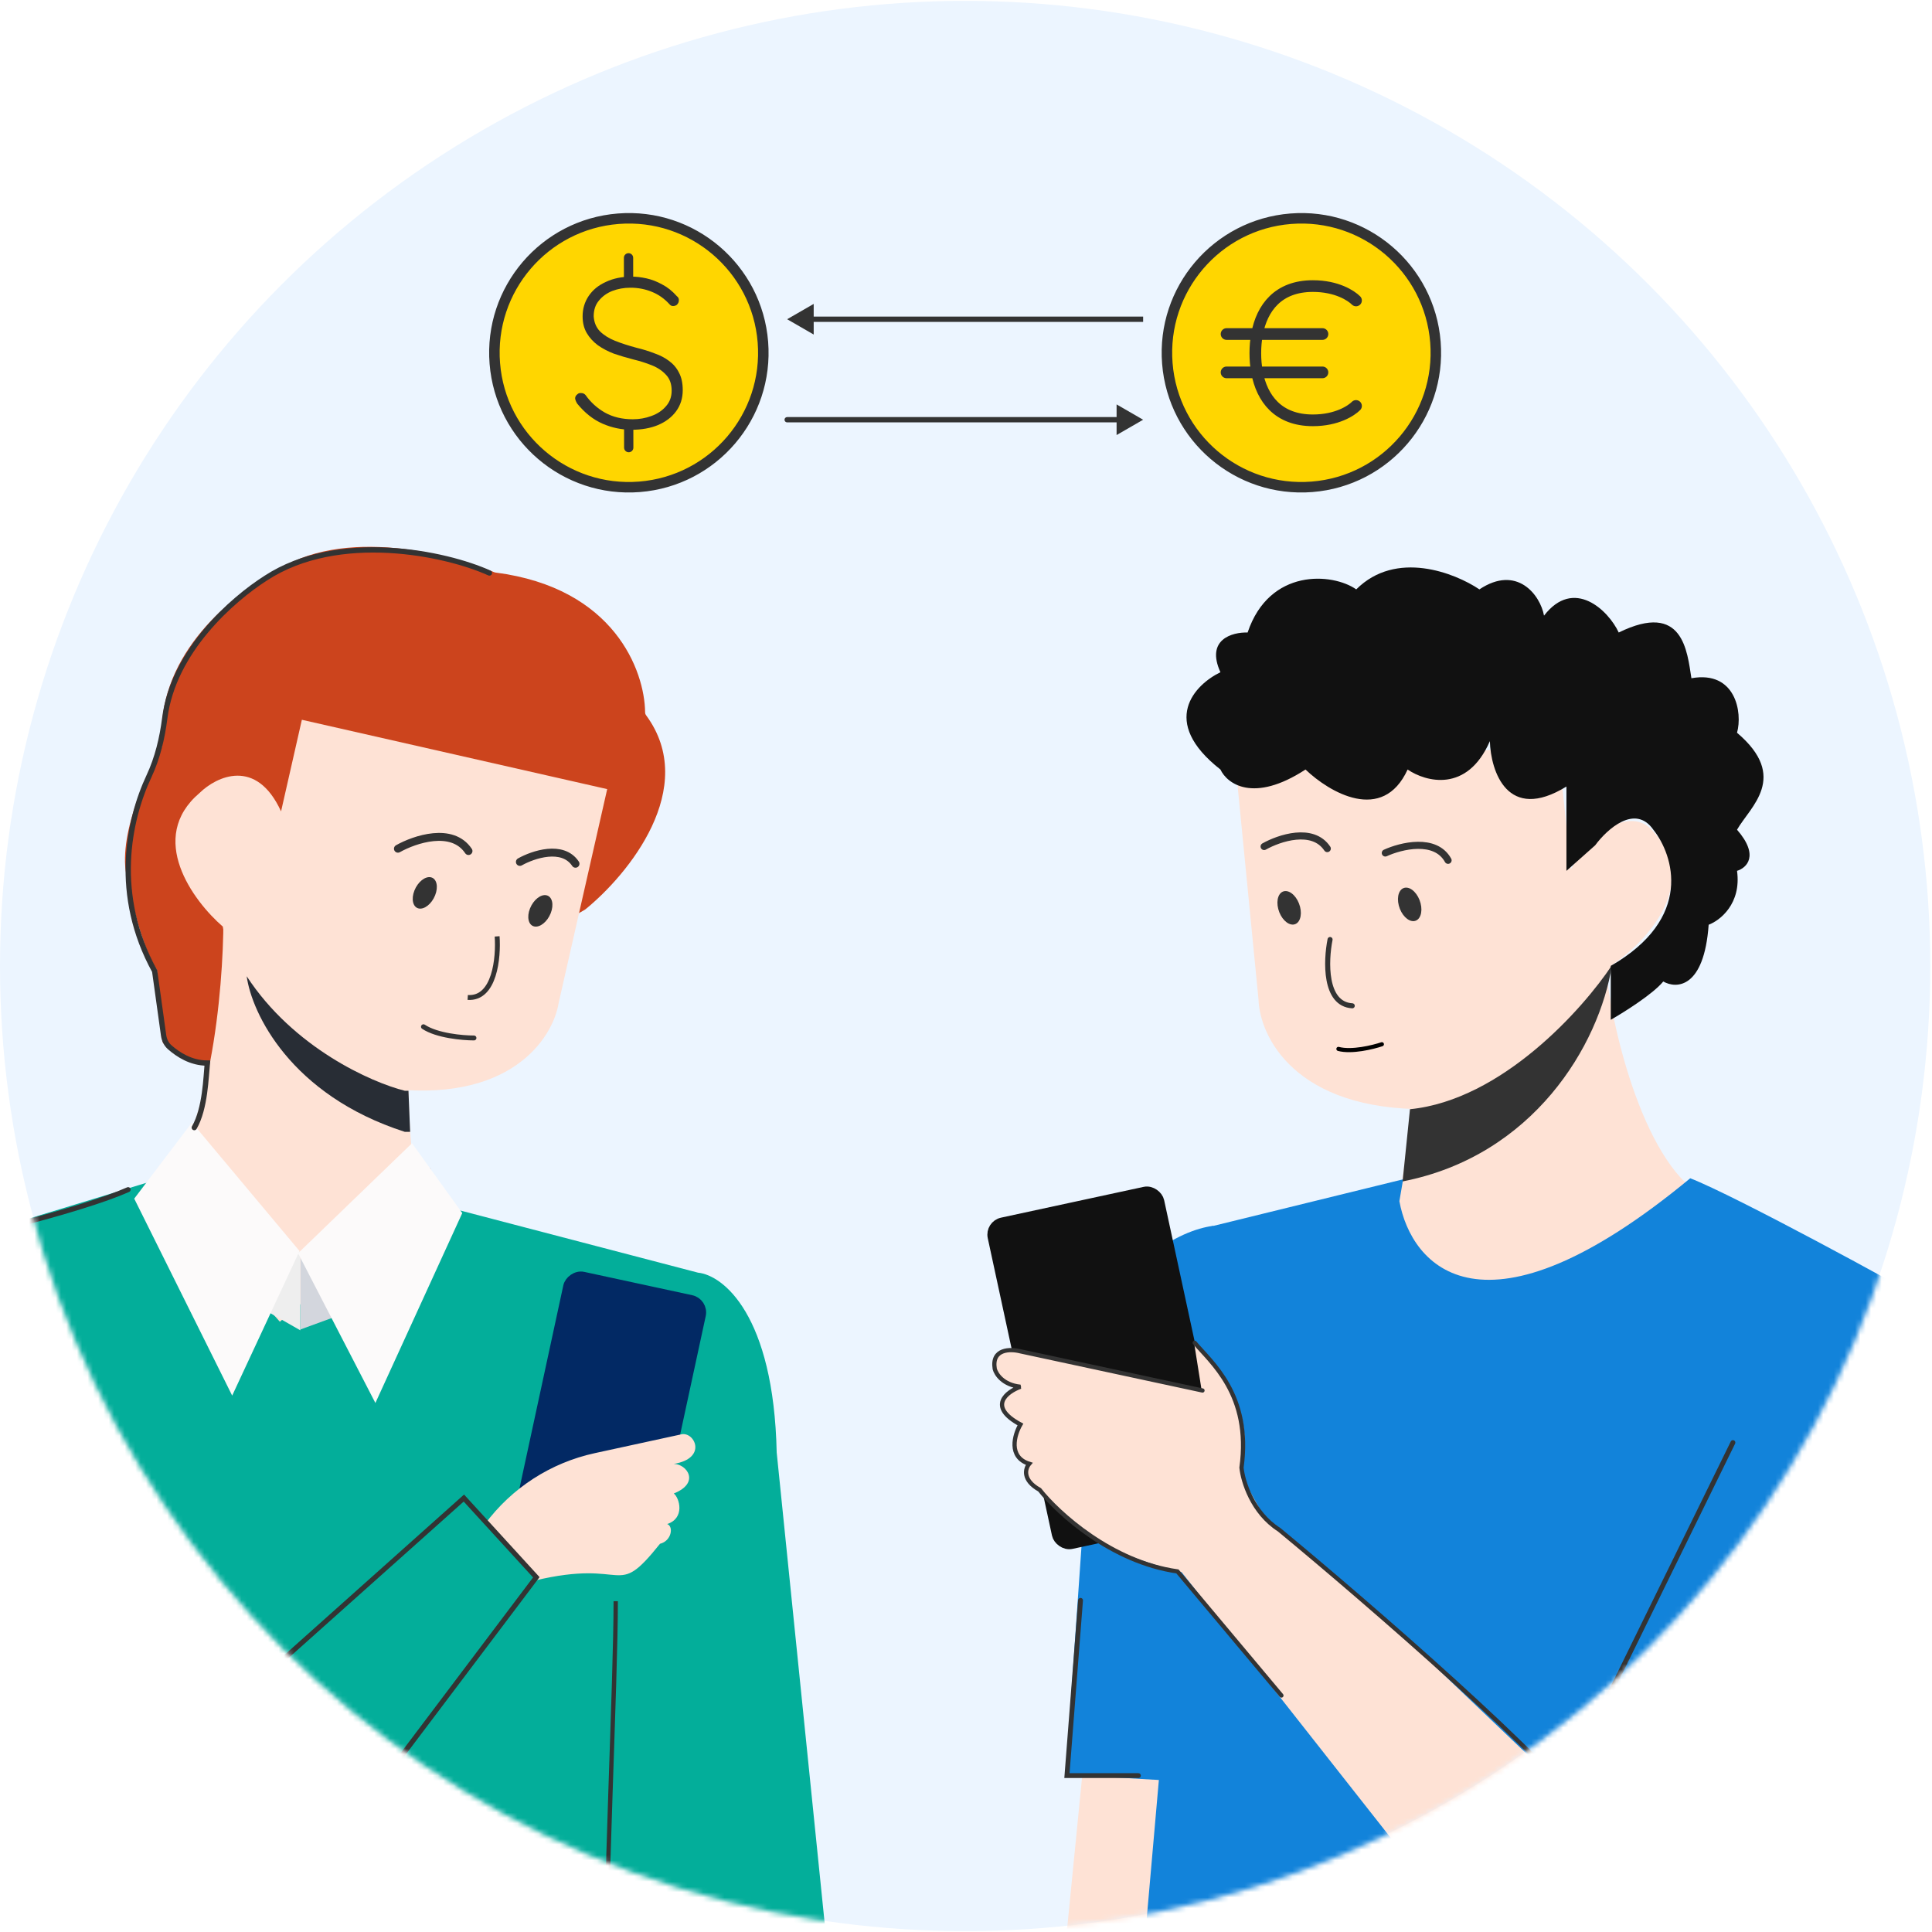
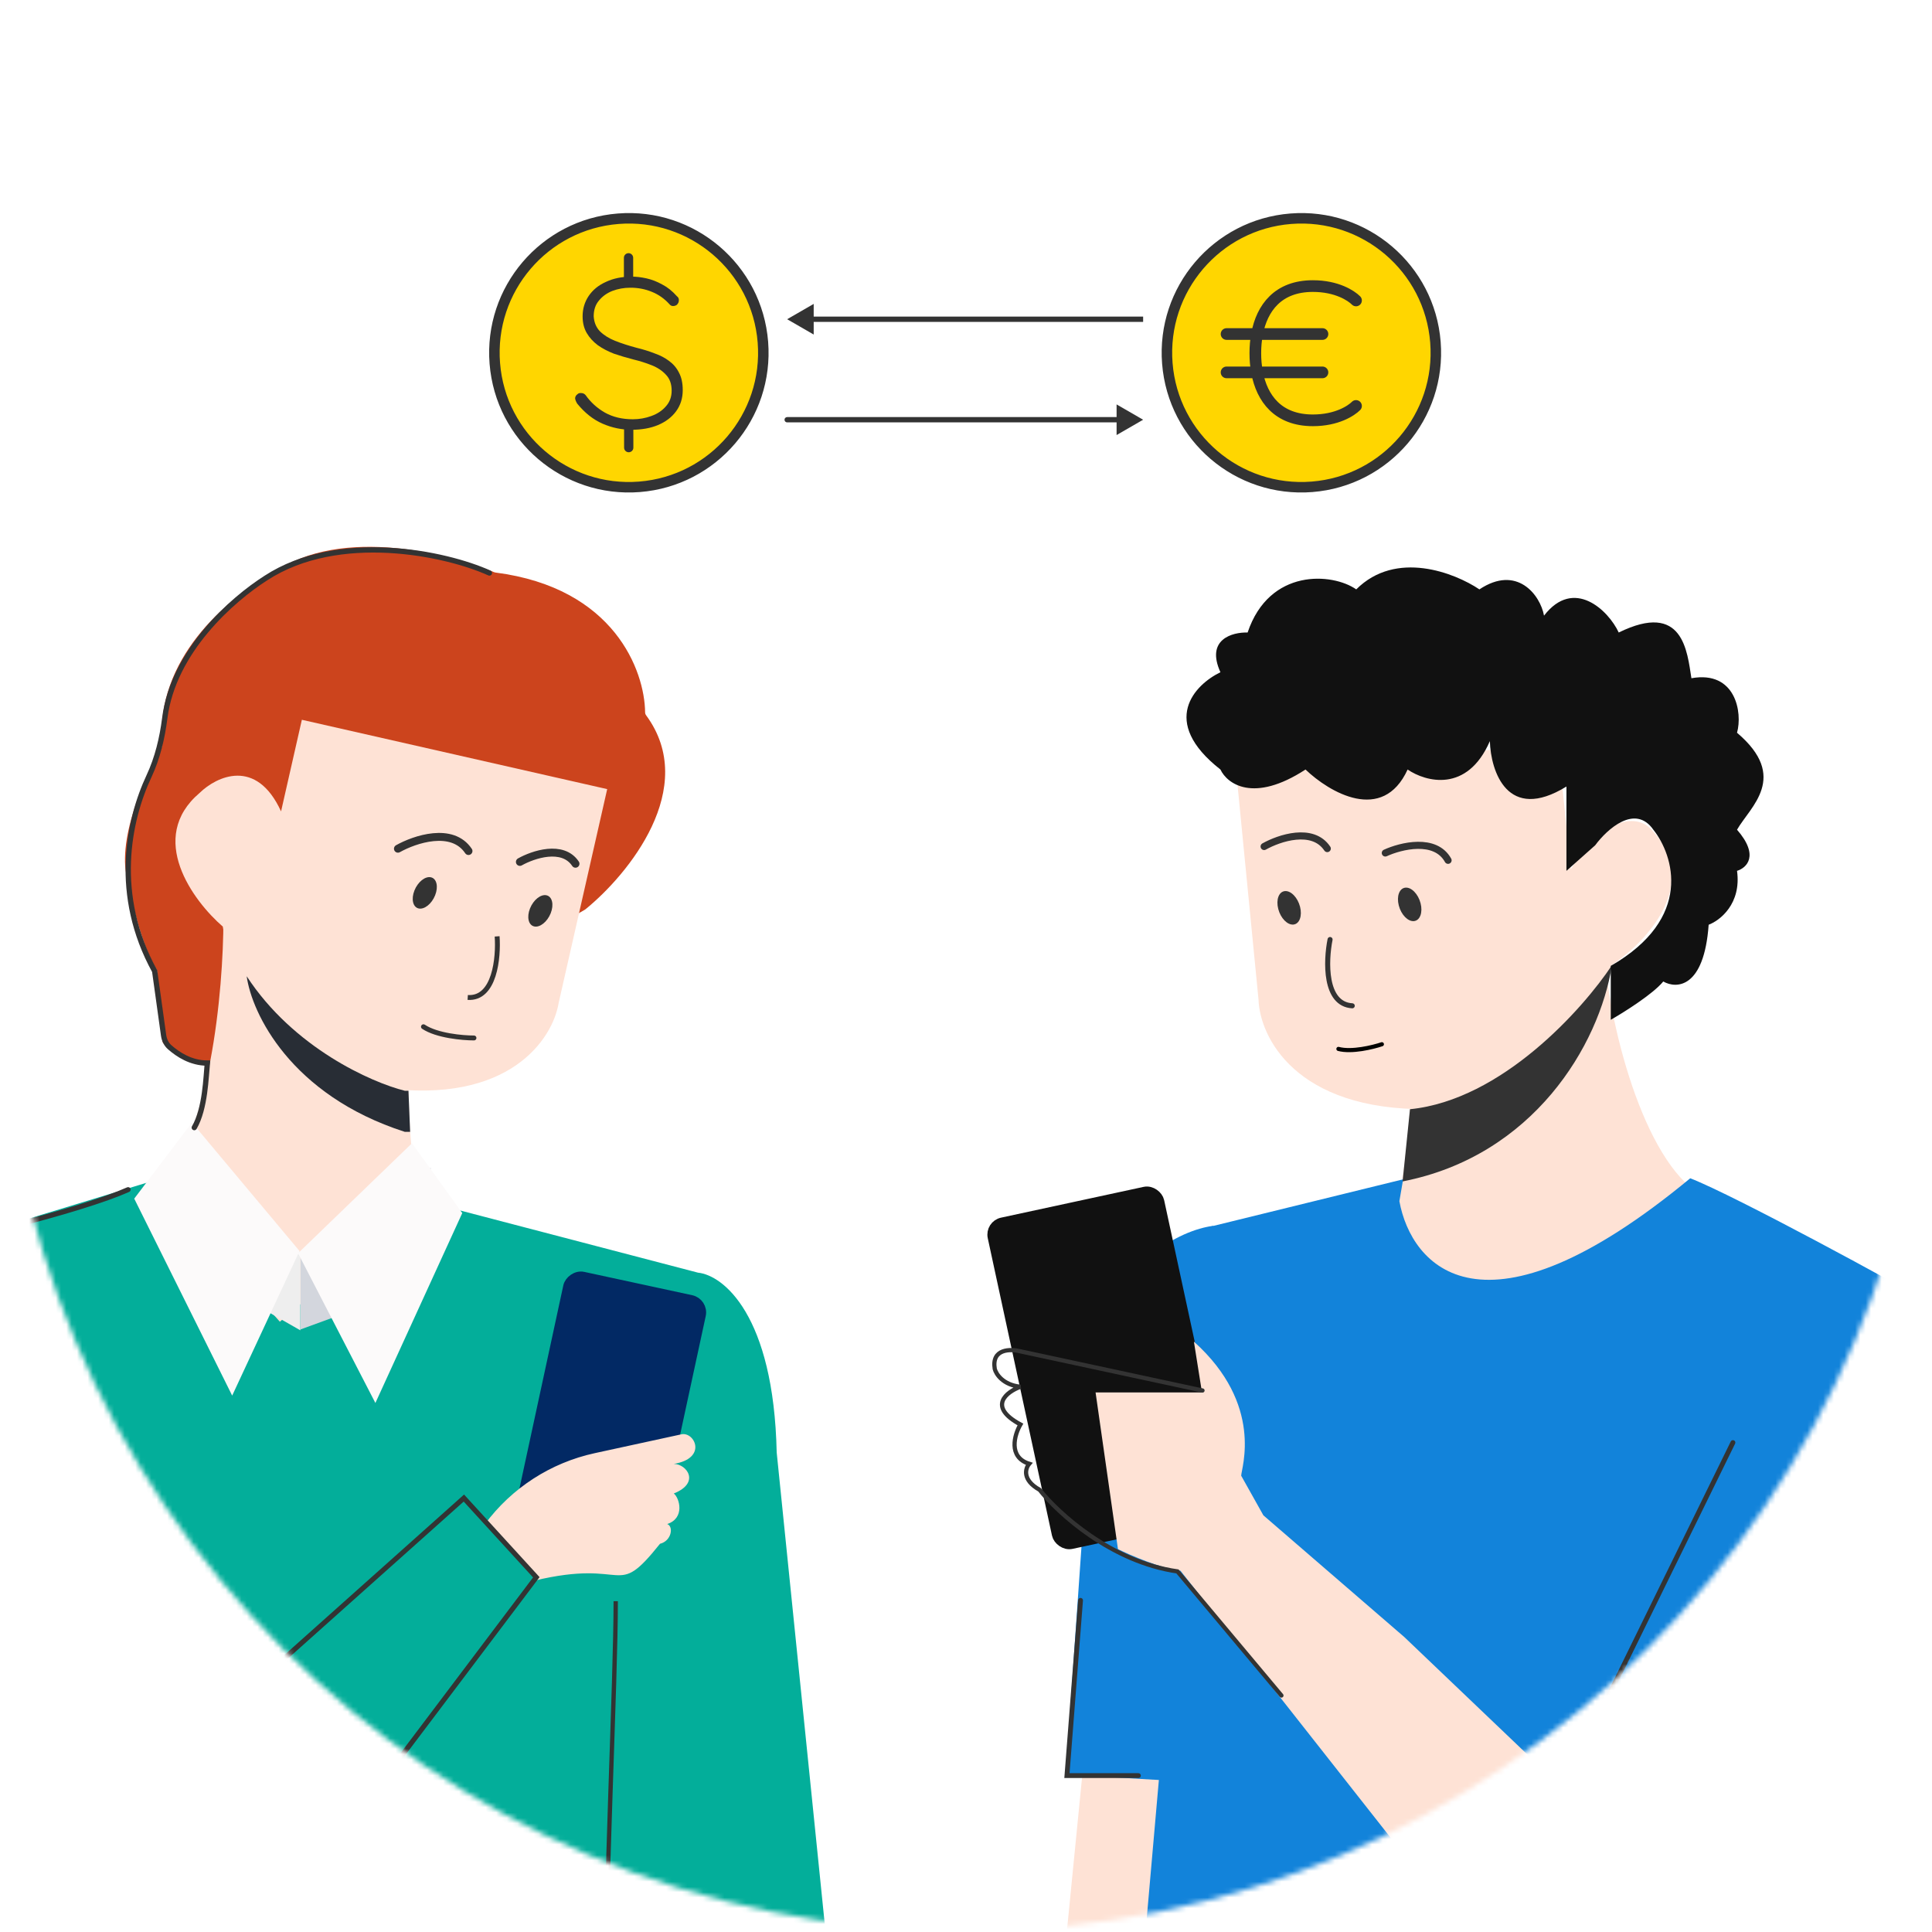
<svg xmlns="http://www.w3.org/2000/svg" width="364" height="364" viewBox="0 0 364 364" fill="none">
-   <circle cx="181.838" cy="182" r="181.838" fill="#ECF5FF" />
  <mask id="mask0_7390_2550" style="mask-type:alpha" maskUnits="userSpaceOnUse" x="0" y="0" width="364" height="364">
    <circle cx="181.838" cy="182" r="181.838" fill="#ECF5FF" />
  </mask>
  <g mask="url(#mask0_7390_2550)">
-     <path d="M354.641 378.368L366.764 267.058C368.234 245.31 344.478 295.834 340.682 300.855L320.844 312.977L331.13 376.164L354.641 378.368Z" fill="#1283DA" />
    <path d="M199.56 378.508L204.043 333.079L206.135 328.895L227.655 326.205L223.769 378.508H199.56Z" fill="#FEE2D5" />
    <path d="M206.266 255.159C209.879 237.611 222.61 231.718 228.524 230.965L241.428 239.675L228.524 335.954L200.782 334.341L206.266 255.159Z" fill="#1283DA" />
    <path d="M318.479 223.667C308.207 215.016 302.053 188.538 302.053 175.021L266.234 193.269C266.234 215.436 262.981 228.557 262.791 230.286C262.602 232.014 268.78 259.109 268.78 259.109L318.479 223.667Z" fill="#FEE2D5" />
    <path d="M237.112 188.322L232.965 145.947L293.501 140.023L295.962 163.751C302.062 153.919 308.582 153.034 311.421 156.604C320.546 166.577 310.076 177.561 303.701 181.806C297.525 201.968 278.001 208.314 269.011 208.968C244.048 209.237 237.343 195.316 237.112 188.322Z" fill="#FEE2D5" />
    <ellipse cx="2.063" cy="3.255" rx="2.063" ry="3.255" transform="matrix(0.995 -0.103 0.25 0.968 240.015 168.102)" fill="#333333" />
    <ellipse cx="2.063" cy="3.255" rx="2.063" ry="3.255" transform="matrix(0.995 -0.103 0.25 0.968 262.726 167.451)" fill="#333333" />
    <path d="M250.591 177.011C249.786 181.043 249.495 189.186 254.771 189.499" stroke="#333333" stroke-width="0.95" stroke-linecap="round" />
    <path d="M318.449 221.994C279.311 254.367 265.867 238.487 263.652 226.306L264.359 222.189L227.619 231.209L222.654 286.15L214.423 379.979H344.502V325.226L365.628 275.446C365.628 275.446 372.617 253.938 362.989 245.231C359.123 242.815 326.804 225.215 318.449 221.994Z" fill="#1283DA" />
    <rect x="186.704" y="230.934" width="31.823" height="61.669" rx="2.172" transform="rotate(-12.186 186.704 230.934)" fill="#111111" stroke="#111111" stroke-width="2.172" />
    <path d="M265.648 208.984C283.015 207.248 298.345 189.956 303.7 181.852C301.322 196.967 288.833 217.802 264.256 222.587L265.648 208.984Z" fill="#333333" />
-     <path d="M190.718 254.231L226.516 262.157L232.865 283.116L242.061 300.771C219.111 295.237 206.853 294.329 195.837 280.539C193.056 279.856 192.516 276.389 194.098 275.795C189.798 274.366 191.12 269.568 192.516 268.448C186.029 265.848 189.457 261.339 192.516 261.339C184.297 259.963 187.569 253.484 190.718 254.231Z" fill="#FEE2D5" />
    <path d="M224.938 252.769C238.201 264.689 233.848 276.691 233.848 278.034L238.029 285.499L264.571 308.421L297.644 339.984L299.345 337.086L327.672 354.665C309.657 390.694 288.866 379.032 280.398 369.601L222.407 295.934C218.652 295.476 212.991 293.03 210.63 291.864L206.412 262.338H226.461L224.938 252.769Z" fill="#FEE2D5" />
-     <path d="M225.091 252.99C228.038 256.569 235.818 262.697 233.903 276.51C234.159 279.066 235.936 284.986 240.998 288.207C257.619 301.951 292.776 332.315 300.447 343.821" stroke="#333333" stroke-width="0.796" stroke-linecap="round" />
    <path d="M326.495 271.79L295.764 334.442L330.745 356.344L347.747 322.037" stroke="#333333" stroke-width="0.912" stroke-linecap="round" />
    <path d="M226.556 261.978L192.253 254.598C190.375 254.108 186.778 254.084 187.415 257.905C187.659 258.885 188.97 260.931 192.253 261.274C189.64 262.233 185.981 264.998 192.253 268.379C191.13 270.318 189.889 274.515 193.907 275.789C193.172 276.647 192.535 278.827 195.867 280.689C199.337 285.079 209.39 294.298 221.835 296.062L241.427 319.442" stroke="#333333" stroke-width="0.796" stroke-linecap="round" />
    <path d="M245.966 144.981C236.134 151.393 231.183 147.653 229.936 144.981C218.355 135.909 225.111 128.983 229.936 126.654C227.121 120.453 232.178 119.081 235.058 119.17C239.155 106.983 251.084 107.926 255.524 111.044C263.008 103.56 274.097 107.926 278.729 111.044C285.785 106.34 290.19 112.069 290.903 115.989C296.512 108.72 303.039 114.983 304.978 119.17C317.166 113.184 317.871 122.793 318.673 127.782C327.012 126.286 328.336 134.26 327.266 138.054C337.124 146.423 329.761 151.97 327.266 156.321C331.543 161.239 329.048 163.537 327.266 164.072C328.122 170.273 324.059 173.426 321.921 174.228C321.066 186.202 315.863 186.345 313.368 184.919C311.444 187.271 305.974 190.71 303.479 192.135V181.979C319.088 172.999 315.328 161.132 311.497 156.321C308.076 151.403 302.767 156.232 300.539 159.261L295.126 164.072V148.187C284.011 155.026 280.877 145.337 280.698 139.637C276.424 149.469 268.587 147.296 265.203 144.981C260.5 155.24 250.419 149.256 245.966 144.981Z" fill="#111111" />
    <path d="M203.581 301.517L201.017 334.533H214.48" stroke="#333333" stroke-width="0.912" stroke-linecap="round" />
    <path d="M260.353 196.739C258.661 197.311 254.654 198.289 252.166 197.622" stroke="black" stroke-width="0.778" stroke-linecap="round" stroke-linejoin="round" />
    <path d="M238.168 159.487C240.988 157.9 247.314 155.757 250.067 159.878" stroke="#333333" stroke-width="1.337" stroke-linecap="round" />
    <path d="M261 160.707C263.942 159.36 270.425 157.751 272.825 162.087" stroke="#333333" stroke-width="1.337" stroke-linecap="round" />
    <path d="M131.511 239.778L84.264 227.425L31.864 221.544L-11.784 234.837L-1.901 384.485H157.629L146.335 273.661C145.77 247.684 136.217 240.249 131.511 239.778Z" fill="#03AE9A" />
    <rect x="-1.314" y="0.847" width="25.249" height="47.639" rx="2.211" transform="matrix(-0.977 -0.211 -0.211 0.977 131.243 244.467)" fill="#022964" stroke="#022964" stroke-width="2.211" />
    <path d="M128.358 270.239L112.045 273.786C103.764 275.587 96.418 280.331 91.371 287.139L95.328 292.877L100.607 297.819C118.592 293.482 115.714 301.664 124.346 290.857C126.525 290.322 126.949 287.605 125.709 287.139C129.079 286.019 128.043 282.259 126.949 281.381C132.033 279.344 129.346 275.81 126.949 275.81C133.39 274.732 130.826 269.654 128.358 270.239Z" fill="#FEE2D5" />
    <path d="M-13.492 234.931L27.403 223.421C28.737 223.046 30.006 224.189 29.772 225.555L20.461 279.801C20.424 280.016 20.425 280.237 20.463 280.452L29.667 331.79C29.931 333.259 31.714 333.854 32.806 332.839L86.058 283.345C86.821 282.636 88.015 282.68 88.724 283.445L100.012 295.624C100.627 296.288 100.661 297.327 100.124 298.056C41.975 376.894 38.926 381.657 26.798 383.967C14.604 386.288 6.522 380.569 0.889 371.545C-19.004 347.715 -27.944 287.659 -29.927 260.61C-32.392 243.354 -19.997 236.3 -13.492 234.931Z" fill="#03AE9A" />
    <path d="M121.734 134.768C131.776 148.421 118.369 164.766 110.307 171.314C110.27 171.344 110.232 171.37 110.191 171.394L85.055 185.955L60.364 201.586C60.213 201.681 60.043 201.731 59.865 201.728C52.597 201.634 38.081 201.143 36.069 199.893L31.009 196.75C30.759 196.595 30.599 196.331 30.577 196.038L29.593 182.991C29.581 182.835 29.53 182.686 29.447 182.554C26.827 178.408 24.86 170.105 24.183 166.353C24.175 166.31 24.165 166.27 24.151 166.228C21.714 158.719 27.232 146.318 30.442 140.788C30.54 140.619 30.58 140.427 30.563 140.232C29.198 124.151 42.98 112.706 50.166 108.927C50.222 108.898 50.272 108.864 50.322 108.824C62.602 98.852 83.881 103.958 93.119 107.808C93.197 107.84 93.277 107.86 93.36 107.871C115.767 110.753 121.462 126.417 121.542 134.203C121.544 134.407 121.613 134.604 121.734 134.768Z" fill="#CC441D" />
    <path d="M29.636 223.126C39.6 214.736 42.09 186.42 42.09 173.31L76.831 191.008C76.831 212.508 77.353 223.717 80.412 225.464L52.727 249.018L29.636 223.126Z" fill="#FEE2D5" />
    <path d="M56.604 235.982L56.604 250.479L75.384 243.623L81.192 220.007L56.604 235.982Z" fill="#D3D6DD" />
    <path d="M56.587 236.024L56.587 250.64L35.624 238.684L35.95 211.517L56.587 236.024Z" fill="#EEEEEE" />
    <path d="M56.154 236.119L77.624 215.389L87.093 228.549L70.725 264.33L56.154 236.119Z" fill="#FCFAFA" />
    <path d="M56.43 235.699L36.166 211.491L25.289 225.829L43.744 262.94L56.43 235.699Z" fill="#FCFAFA" />
    <path d="M105.257 188.943L114.4 148.673L56.872 135.611L52.953 152.869C48.279 142.667 40.779 146.296 37.612 149.386C27.62 157.872 36.358 169.714 41.976 174.575C45.466 194.726 63.481 203.207 72.052 204.929C96.04 208.225 104.183 195.645 105.257 188.943Z" fill="#FEE2D5" />
    <path d="M74.974 159.902C78.124 158.129 85.192 155.735 88.267 160.339" stroke="#333333" stroke-width="1.493" stroke-linecap="round" />
    <path d="M97.949 162.39C100.432 160.992 106.003 159.105 108.427 162.734" stroke="#333333" stroke-width="1.493" stroke-linecap="round" />
    <path d="M89.299 195.559C87.184 195.559 82.32 195.135 79.782 193.444" stroke="#333333" stroke-width="0.921" stroke-linecap="round" stroke-linejoin="round" />
    <ellipse cx="2.001" cy="3.157" rx="2.001" ry="3.157" transform="matrix(-0.974 -0.227 -0.37 0.929 104.921 169.133)" fill="#333333" />
    <ellipse cx="2.001" cy="3.157" rx="2.001" ry="3.157" transform="matrix(-0.974 -0.227 -0.37 0.929 83.149 165.744)" fill="#333333" />
    <path d="M93.662 176.419C93.946 180.397 93.236 188.268 88.121 187.927" stroke="#333333" stroke-width="0.921" />
    <path d="M46.478 183.929C55.296 197.438 70.008 203.941 76.262 205.505H76.955L77.27 213.244H76.262C54.687 206.302 47.416 190.809 46.478 183.929Z" fill="#282D35" />
    <path d="M14.171 277.51L25.996 337.072L87.396 282.242L101.043 297.169L43.515 373.423C31.528 387.582 10.843 389.365 -0.72 369.044C-10.355 354.445 -27.747 313.421 -30.06 254.266C-30.391 245.805 -22.42 236.468 -10.893 234.107C-6.259 233.158 15.261 228.08 24.139 224.134" stroke="#333333" stroke-width="0.942" stroke-linecap="round" />
    <path d="M116.006 301.67C116.006 317.127 114.025 355.07 114.025 383.308" stroke="#333333" stroke-width="0.815" />
  </g>
  <circle cx="26.319" cy="26.319" r="25.331" transform="matrix(0.079 0.997 0.997 -0.079 90.162 42.304)" fill="#FFD600" stroke="#333333" stroke-width="1.976" />
  <path d="M108.74 76.035C108.483 75.596 108.354 75.248 108.354 74.991C108.391 74.698 108.537 74.46 108.793 74.276C108.976 74.093 109.214 74.02 109.507 74.056C109.837 74.056 110.112 74.183 110.332 74.44C111.286 75.794 112.496 76.892 113.963 77.733C115.466 78.575 117.225 78.994 119.24 78.992C120.449 78.991 121.603 78.788 122.702 78.384C123.837 77.98 124.752 77.374 125.448 76.567C126.18 75.761 126.545 74.771 126.544 73.599C126.542 72.353 126.193 71.364 125.496 70.632C124.8 69.863 123.901 69.26 122.802 68.821C121.702 68.383 120.548 68.017 119.338 67.726C118.055 67.397 116.828 67.032 115.655 66.63C114.519 66.192 113.511 65.662 112.631 65.04C111.751 64.381 111.054 63.612 110.54 62.734C110.026 61.855 109.768 60.811 109.767 59.602C109.766 58.173 110.149 56.89 110.917 55.754C111.685 54.617 112.765 53.736 114.157 53.112C115.549 52.451 117.16 52.12 118.992 52.118C119.872 52.117 120.806 52.226 121.795 52.445C122.785 52.664 123.774 53.047 124.764 53.596C125.754 54.108 126.671 54.84 127.514 55.791C127.808 56.011 127.936 56.285 127.9 56.615C127.9 56.908 127.772 57.183 127.516 57.44C127.296 57.587 127.058 57.66 126.802 57.66C126.545 57.661 126.326 57.551 126.142 57.331C125.188 56.27 124.07 55.483 122.787 54.972C121.541 54.46 120.203 54.205 118.775 54.207C117.565 54.208 116.43 54.41 115.368 54.815C114.342 55.219 113.5 55.824 112.842 56.631C112.183 57.401 111.854 58.391 111.855 59.6C111.93 60.735 112.316 61.669 113.012 62.401C113.746 63.133 114.699 63.737 115.872 64.212C117.082 64.687 118.438 65.125 119.94 65.527C121.15 65.819 122.268 66.165 123.294 66.567C124.357 66.933 125.273 67.408 126.043 67.993C126.85 68.579 127.474 69.311 127.914 70.19C128.391 71.069 128.631 72.168 128.632 73.486C128.634 75.025 128.214 76.363 127.372 77.5C126.567 78.6 125.432 79.462 123.967 80.086C122.539 80.674 120.891 80.969 119.022 80.971C117.117 80.973 115.285 80.59 113.525 79.822C111.766 79.055 110.171 77.792 108.74 76.035Z" fill="#333333" />
  <path fill-rule="evenodd" clip-rule="evenodd" d="M118.425 53.827C117.942 53.827 117.551 53.436 117.55 52.953L117.546 48.573C117.545 48.091 117.936 47.699 118.419 47.699C118.901 47.698 119.293 48.089 119.293 48.572L119.298 52.952C119.298 53.434 118.908 53.826 118.425 53.827Z" fill="#333333" />
  <path fill-rule="evenodd" clip-rule="evenodd" d="M118.457 85.209C117.975 85.209 117.583 84.818 117.583 84.336L117.578 79.956C117.578 79.473 117.968 79.081 118.451 79.081C118.934 79.08 119.325 79.471 119.326 79.954L119.331 84.334C119.331 84.817 118.94 85.208 118.457 85.209Z" fill="#333333" />
  <circle cx="26.319" cy="26.319" r="25.331" transform="matrix(0.079 0.997 0.997 -0.079 216.869 42.304)" fill="#FFD600" stroke="#333333" stroke-width="1.976" />
  <path d="M255.482 56.608C254.579 55.705 251.869 53.898 247.352 53.898C240.79 53.898 237.759 58.018 236.834 62.932M255.482 76.482C254.579 77.385 251.869 79.192 247.352 79.192C240.79 79.192 237.759 75.072 236.834 70.158M236.834 62.932C236.613 64.106 236.512 65.326 236.512 66.545C236.512 67.765 236.613 68.984 236.834 70.158M236.834 62.932L231.092 62.932M236.834 62.932L249.159 62.932M236.834 70.158L231.092 70.158L249.159 70.158" stroke="#333333" stroke-width="2.2" stroke-linecap="round" stroke-linejoin="round" />
  <path d="M148.305 78.58C148.029 78.58 147.805 78.804 147.805 79.08C147.805 79.356 148.029 79.58 148.305 79.58V78.58ZM215.372 79.08L210.372 76.193V81.967L215.372 79.08ZM148.305 79.58H210.872V78.58H148.305V79.58Z" fill="#333333" />
  <path d="M148.305 60.143L153.305 63.03V57.257L148.305 60.143ZM152.805 60.643H215.372V59.643H152.805V60.643Z" fill="#333333" />
  <path d="M92.207 107.957C83.997 104.226 63.805 99.963 50.072 108.919C43.793 112.925 32.644 122.629 31.041 135.313C30.567 139.057 29.672 142.82 28.072 146.237C24.167 154.575 21.246 168.61 29.141 182.965L30.822 195.07C30.942 195.932 31.328 196.744 31.984 197.317C33.527 198.666 35.949 200.29 39.063 200.29C38.814 202.778 38.694 208.863 36.605 212.445" stroke="#333333" stroke-linecap="round" />
</svg>